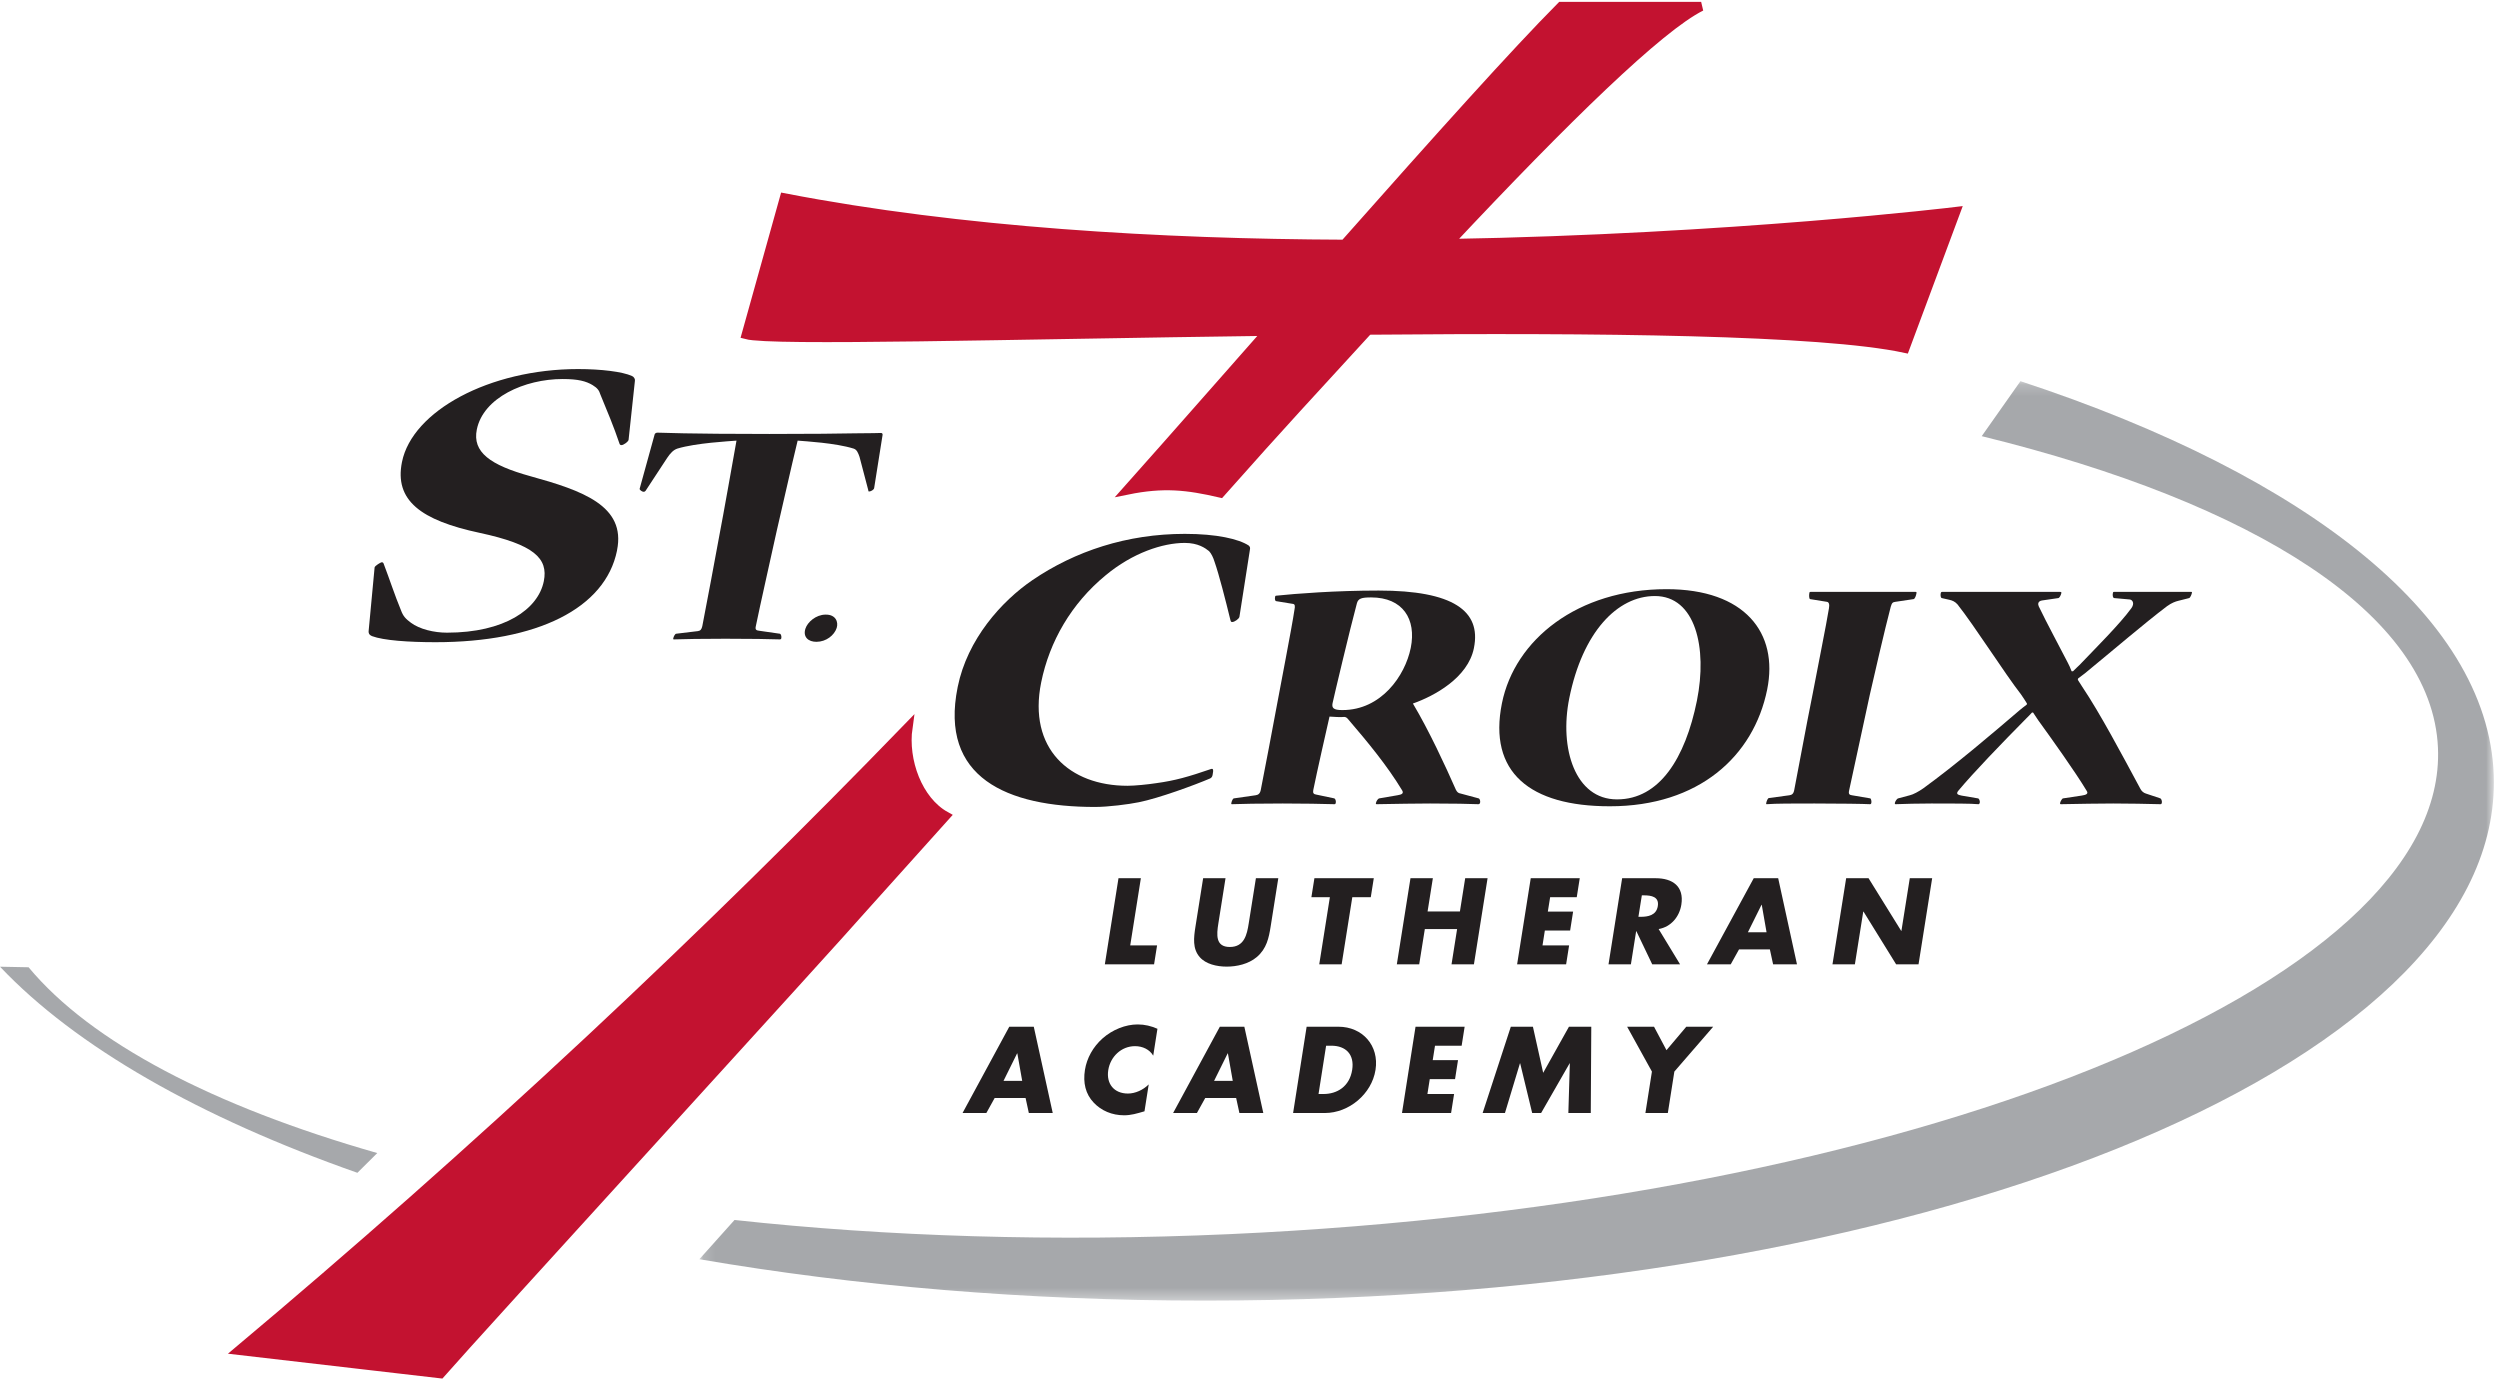
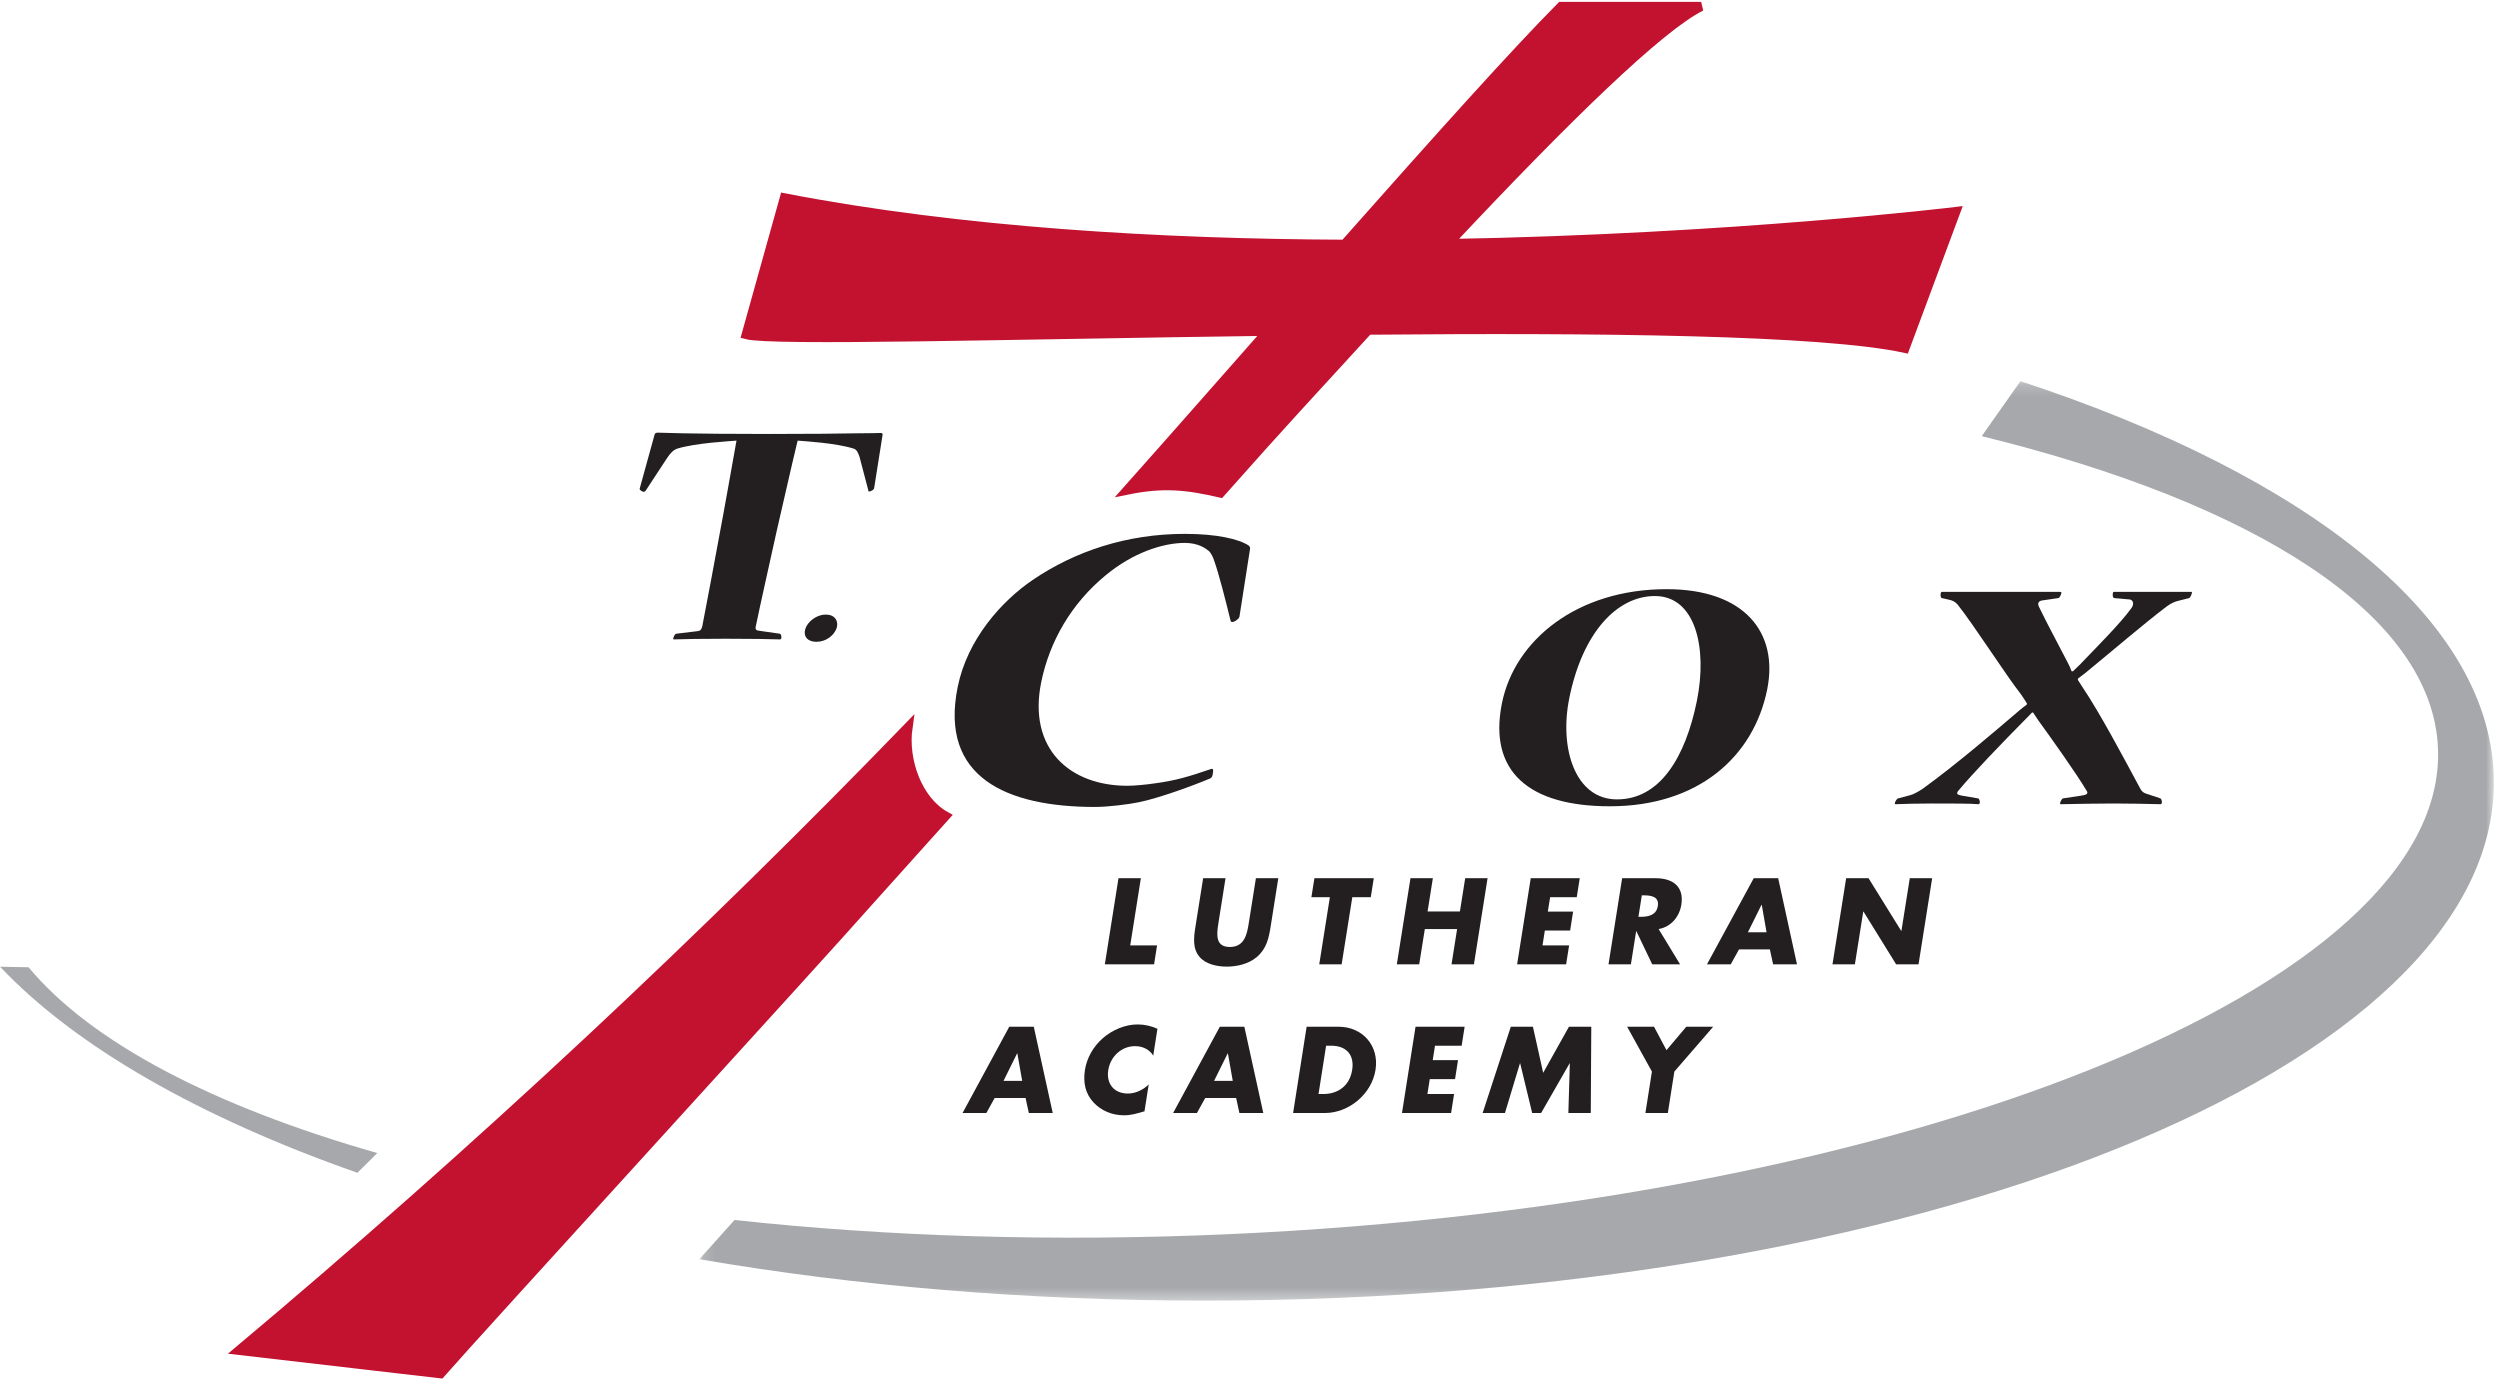
<svg xmlns="http://www.w3.org/2000/svg" xmlns:xlink="http://www.w3.org/1999/xlink" width="216px" height="120px" viewBox="0 0 216 120">
  <title>Group 60</title>
  <desc>Created with Sketch.</desc>
  <defs>
    <polygon id="path-1" points="1.132 1.184 156.175 1.184 156.175 80.624 1.132 80.624" />
  </defs>
  <g id="Homepage" stroke="none" stroke-width="1" fill="none" fill-rule="evenodd">
    <g id="Style-Guide" transform="translate(-126, -65)">
      <g id="header">
        <g id="Group-60" transform="translate(126, 65)">
          <path d="M71.346,53.103 C72.198,53.094 72.457,53.731 72.289,54.255 C72.087,54.879 71.392,55.447 70.552,55.453 C69.845,55.462 69.358,55.038 69.587,54.319 C69.766,53.756 70.49,53.108 71.325,53.103 L71.346,53.103 Z" id="Fill-1" fill="#231F20" />
-           <path d="M53.31,47.57 C52.296,52.573 46.402,55.486 37.632,55.486 C35.314,55.486 33.143,55.336 32.136,54.96 C31.896,54.849 31.847,54.74 31.847,54.551 L32.366,49.024 C32.396,48.877 32.906,48.578 32.981,48.578 C33.054,48.578 33.12,48.615 33.143,48.691 C33.657,50.032 34.113,51.452 34.642,52.721 C34.834,53.247 35.05,53.468 35.505,53.806 C36.253,54.363 37.497,54.663 38.619,54.663 C43.581,54.663 46.494,52.647 46.985,50.218 C47.385,48.24 46.133,47.047 41.443,46.039 C36.365,44.955 34.059,43.239 34.731,39.915 C35.622,35.509 42.29,31.887 49.946,31.887 C51.924,31.887 53.784,32.112 54.606,32.487 C54.774,32.561 54.885,32.748 54.857,32.896 L54.308,38.011 C54.278,38.162 53.88,38.458 53.693,38.458 C53.622,38.458 53.553,38.423 53.53,38.347 C53.042,36.891 52.461,35.509 51.861,34.055 C51.771,33.756 51.631,33.533 51.195,33.269 C50.63,32.934 49.957,32.748 48.614,32.748 C45.326,32.748 41.753,34.353 41.196,37.114 C40.805,39.057 42.332,40.179 45.833,41.146 C50.29,42.38 54.092,43.687 53.314,47.532 L53.31,47.57 Z" id="Fill-3" fill="#231F20" />
          <path d="M75.526,42.176 C75.496,42.322 75.239,42.464 75.094,42.464 C75.037,42.464 75.016,42.433 75.026,42.378 L74.264,39.476 C74.151,39.161 74.045,38.845 73.748,38.757 C72.181,38.269 69.567,38.126 68.916,38.07 C68.423,40.08 67.314,45.02 67.119,45.823 C66.738,47.574 65.641,52.43 65.293,54.152 C65.234,54.442 65.398,54.469 65.596,54.497 L67.383,54.754 C67.489,54.784 67.534,55.014 67.506,55.128 C67.497,55.187 67.486,55.244 67.369,55.244 C66.685,55.214 64.709,55.187 62.672,55.187 C60.777,55.187 58.987,55.214 58.236,55.244 C58.15,55.244 58.156,55.214 58.168,55.156 C58.204,54.984 58.333,54.754 58.422,54.754 L60.308,54.527 C60.509,54.497 60.619,54.383 60.68,54.095 C60.954,52.745 61.912,47.574 62.202,45.997 C62.42,44.907 63.424,39.246 63.633,38.07 C62.991,38.126 60.148,38.269 58.527,38.757 C58.185,38.874 57.934,39.133 57.644,39.562 L55.778,42.407 C55.737,42.464 55.675,42.493 55.614,42.493 C55.472,42.493 55.252,42.322 55.264,42.234 L56.564,37.523 C56.576,37.467 56.677,37.381 56.793,37.381 C56.994,37.381 57.619,37.408 59.08,37.439 C60.567,37.467 62.889,37.495 66.479,37.495 C70.182,37.495 72.488,37.467 73.898,37.439 C75.334,37.439 75.917,37.408 76.117,37.408 C76.202,37.408 76.277,37.467 76.254,37.581 L75.526,42.176 Z" id="Fill-5" fill="#231F20" />
          <path d="M82.747,59.343 C83.58,55.236 86.523,51.951 89.206,50.12 C92.885,47.618 97.369,46.126 102.371,46.126 C105.137,46.126 107.024,46.572 107.885,47.131 C108.005,47.244 108.029,47.318 107.991,47.507 L107.086,53.295 C107.045,53.48 106.657,53.741 106.472,53.741 C106.396,53.741 106.359,53.741 106.313,53.594 C105.885,51.837 105.322,49.634 104.942,48.553 C104.833,48.179 104.647,47.806 104.462,47.618 C104.141,47.359 103.522,46.908 102.364,46.908 C100.458,46.908 97.858,47.768 95.524,49.709 C92.572,52.136 90.672,55.421 89.956,58.969 C88.803,64.681 92.408,67.891 97.414,67.891 C98.045,67.891 99.151,67.78 99.885,67.667 C101.535,67.444 102.683,67.111 104.65,66.437 C104.806,66.398 104.868,66.471 104.767,66.96 C104.734,67.111 104.685,67.185 104.556,67.257 C103.251,67.817 100.105,68.974 98.395,69.313 C97.496,69.498 95.733,69.721 94.615,69.721 C86.995,69.721 81.162,67.185 82.74,59.378 L82.747,59.343 Z" id="Fill-7" fill="#231F20" />
-           <path d="M115.996,61.35 C119.319,61.35 121.394,58.412 121.888,55.981 C122.394,53.486 121.197,51.617 118.469,51.617 C117.638,51.617 117.354,51.705 117.237,52.121 C116.637,54.347 115.238,60.253 115.133,60.757 C115.05,61.173 115.222,61.35 115.966,61.35 L115.996,61.35 Z M127.343,56.008 C126.825,58.56 123.928,60.133 122.075,60.785 C123.471,63.131 124.874,66.158 125.789,68.235 C125.898,68.445 125.999,68.531 126.198,68.561 L127.749,68.979 C127.859,69.007 127.908,69.216 127.883,69.333 C127.866,69.422 127.825,69.483 127.733,69.483 C126.702,69.453 125.844,69.422 123.56,69.422 C122.255,69.422 120.796,69.453 118.948,69.483 C118.857,69.483 118.873,69.422 118.877,69.393 C118.912,69.216 119.045,69.007 119.172,68.979 L120.735,68.711 C121.106,68.651 121.301,68.561 121.149,68.294 C119.858,66.158 118.191,64.139 116.462,62.122 C116.366,62.003 116.26,61.943 116.142,61.943 C115.9,61.974 115.194,61.943 114.87,61.913 C114.645,62.894 113.765,66.781 113.466,68.265 C113.412,68.531 113.514,68.62 113.718,68.651 L115.281,68.979 C115.367,69.007 115.446,69.186 115.411,69.362 C115.4,69.422 115.387,69.483 115.298,69.483 C114.235,69.453 112.61,69.422 110.83,69.422 C108.93,69.422 107.116,69.453 106.428,69.483 C106.367,69.483 106.376,69.422 106.391,69.362 C106.428,69.186 106.527,68.979 106.614,68.979 L108.482,68.711 C108.694,68.681 108.858,68.589 108.928,68.265 C109.143,67.197 110.109,62.122 110.356,60.757 C110.555,59.632 111.616,54.229 111.841,52.684 C111.909,52.358 111.879,52.21 111.732,52.18 L110.271,51.942 C110.181,51.942 110.123,51.795 110.169,51.556 C110.176,51.525 110.186,51.466 110.277,51.466 C111.975,51.29 115.38,51.024 119.12,51.024 C125.531,51.024 127.996,52.773 127.348,55.981 L127.343,56.008 Z" id="Fill-9" fill="#231F20" />
          <path d="M139.725,69.066 C143.376,69.066 145.608,65.507 146.612,60.548 C147.54,55.95 146.481,51.497 142.982,51.497 C139.717,51.497 136.735,54.642 135.588,60.313 C134.704,64.676 136.103,69.066 139.696,69.066 L139.725,69.066 Z M139.07,69.662 C132.181,69.662 128.564,66.72 129.768,60.757 C130.877,55.265 136.306,50.904 143.99,50.904 C150.754,50.904 153.675,54.673 152.685,59.571 C151.514,65.358 146.755,69.662 139.1,69.662 L139.07,69.662 Z" id="Fill-11" fill="#231F20" />
-           <path d="M165.519,51.14 C165.607,51.14 165.595,51.199 165.57,51.318 C165.547,51.436 165.46,51.736 165.333,51.764 L163.742,52.001 C163.557,52.032 163.462,52.06 163.362,52.416 C162.852,54.347 161.871,58.619 161.555,60.013 C161.241,61.439 159.806,68.088 159.758,68.324 C159.697,68.62 159.806,68.681 160.006,68.711 L161.586,68.979 C161.671,69.007 161.707,69.246 161.685,69.362 C161.673,69.422 161.661,69.483 161.57,69.483 C161.042,69.453 158.942,69.422 156.776,69.422 C154.904,69.422 153.422,69.422 152.641,69.483 C152.58,69.483 152.59,69.422 152.606,69.362 C152.641,69.186 152.745,68.951 152.837,68.951 L154.602,68.711 C154.818,68.681 154.958,68.589 155.02,68.265 C155.278,66.991 156.019,62.894 156.619,59.927 C157.044,57.671 157.802,53.931 158.02,52.567 C158.088,52.21 158.01,52.032 157.865,52.001 L156.399,51.764 C156.312,51.764 156.283,51.465 156.33,51.229 C156.341,51.17 156.347,51.14 156.437,51.14 L165.519,51.14 Z" id="Fill-13" fill="#231F20" />
          <path d="M178.002,51.14 C178.12,51.14 178.11,51.199 178.096,51.26 C178.061,51.436 177.925,51.675 177.835,51.675 L176.426,51.881 C176.062,51.942 176.065,52.21 176.148,52.388 C176.857,53.872 177.959,55.892 178.64,57.227 C178.729,57.376 178.915,57.789 178.987,57.997 L179.108,57.997 C179.327,57.789 179.555,57.552 179.663,57.462 C181.052,56.008 183.172,53.901 184.158,52.538 C184.452,52.121 184.242,51.822 184.013,51.795 L182.673,51.675 C182.553,51.675 182.514,51.436 182.55,51.26 C182.56,51.199 182.572,51.14 182.629,51.14 L189.341,51.14 C189.399,51.14 189.386,51.199 189.38,51.229 C189.351,51.38 189.236,51.645 189.14,51.675 L188.204,51.911 C187.955,51.97 187.634,52.091 187.254,52.358 C185.291,53.842 182.632,56.129 180.14,58.173 C179.968,58.292 179.792,58.443 179.548,58.619 L179.524,58.739 C179.679,58.977 179.796,59.154 179.903,59.332 C181.458,61.646 183.325,65.178 184.924,68.145 C185.027,68.355 185.206,68.503 185.401,68.561 L186.653,68.979 C186.736,69.007 186.812,69.216 186.783,69.362 C186.769,69.422 186.755,69.483 186.667,69.483 C185.221,69.453 184.188,69.422 182.583,69.422 C181.37,69.422 179.672,69.453 178.061,69.483 C177.972,69.483 177.983,69.422 177.996,69.362 C178.02,69.246 178.165,68.979 178.254,68.979 L179.844,68.74 C180.239,68.681 180.467,68.589 180.286,68.324 C179.308,66.692 177.248,63.813 176.09,62.212 C176,62.064 175.816,61.796 175.657,61.56 L175.566,61.56 C175.414,61.737 175.228,61.913 175.079,62.064 C172.88,64.288 170.511,66.751 169.22,68.294 C168.91,68.651 169.26,68.681 169.484,68.74 L170.892,68.979 C170.98,68.979 171.088,69.186 171.052,69.362 C171.04,69.422 170.998,69.483 170.939,69.483 C170.327,69.422 168.637,69.422 166.885,69.422 C165.668,69.422 164.622,69.453 163.785,69.483 C163.695,69.483 163.71,69.422 163.72,69.362 C163.744,69.246 163.883,69.007 164.007,68.979 L165.012,68.711 C165.289,68.651 165.791,68.383 166.168,68.115 C169.024,66.04 172.182,63.34 174.509,61.35 C174.656,61.23 174.87,61.055 175.115,60.875 L175.13,60.785 C174.976,60.52 174.77,60.223 174.609,59.987 C173.217,58.203 170.564,54.023 169.12,52.21 C168.901,51.97 168.681,51.881 168.424,51.822 L167.773,51.675 C167.66,51.645 167.649,51.408 167.679,51.26 C167.697,51.17 167.735,51.14 167.79,51.14 L178.002,51.14 Z" id="Fill-15" fill="#231F20" />
          <g id="Group-19" transform="translate(59.294, 31.75)">
            <mask id="mask-2" fill="white">
              <use xlink:href="#path-1" />
            </mask>
            <g id="Clip-18" />
            <path d="M115.273,1.184 L111.927,5.934 C135.54,11.726 150.83,21.344 151.345,32.845 C152.268,53.428 105.522,72.25 46.935,74.88 C31.769,75.559 17.302,75.087 4.169,73.656 L1.132,77.047 C14.547,79.35 29.311,80.624 44.816,80.624 C106.32,80.624 156.176,60.583 156.176,35.857 C156.176,21.878 140.235,9.394 115.273,1.184" id="Fill-17" fill="#A6A8AB" mask="url(#mask-2)" />
          </g>
          <path d="M0.001,83.523 C6.554,90.445 17.252,96.544 30.879,101.33 L32.597,99.624 C18.462,95.586 7.871,90.075 2.47,83.572 L0.001,83.523 Z" id="Fill-20" fill="#A6A8AB" />
          <polygon id="Fill-22" fill="#231F20" points="97.652 81.681 99.972 81.681 99.712 83.319 95.458 83.319 96.637 75.879 98.571 75.879" />
          <path d="M110.445,75.878 L109.782,80.063 C109.63,81.02 109.441,81.966 108.587,82.689 C107.867,83.297 106.858,83.516 105.988,83.516 C105.121,83.516 104.177,83.297 103.652,82.689 C103.025,81.966 103.136,81.02 103.287,80.063 L103.951,75.878 L105.885,75.878 L105.265,79.794 C105.11,80.763 105.013,81.819 106.255,81.819 C107.5,81.819 107.737,80.763 107.888,79.794 L108.51,75.878 L110.445,75.878 Z" id="Fill-24" fill="#231F20" />
          <polygon id="Fill-26" fill="#231F20" points="115.918 83.319 113.983 83.319 114.901 77.517 113.304 77.517 113.565 75.878 118.695 75.878 118.436 77.517 116.839 77.517" />
          <polygon id="Fill-28" fill="#231F20" points="126.137 78.749 126.592 75.879 128.526 75.879 127.347 83.319 125.412 83.319 125.894 80.271 123.105 80.271 122.619 83.319 120.686 83.319 121.865 75.879 123.799 75.879 123.343 78.749" />
          <polygon id="Fill-30" fill="#231F20" points="133.932 77.516 133.733 78.76 135.917 78.76 135.659 80.398 133.475 80.398 133.273 81.681 135.571 81.681 135.313 83.319 131.079 83.319 132.256 75.879 136.49 75.879 136.232 77.516" />
          <path d="M143.306,80.27 C144.391,80.082 145.104,79.193 145.268,78.166 C145.518,76.578 144.514,75.878 143.045,75.878 L140.153,75.878 L138.975,83.319 L140.909,83.319 L141.363,80.456 L141.383,80.456 L142.752,83.319 L145.159,83.319 L143.306,80.27 Z M141.855,77.358 L142.041,77.358 C142.673,77.358 143.365,77.475 143.235,78.286 C143.107,79.094 142.378,79.213 141.746,79.213 L141.559,79.213 L141.855,77.358 Z" id="Fill-32" fill="#231F20" />
          <path d="M152.917,82.026 L153.196,83.319 L155.259,83.319 L153.635,75.879 L151.522,75.879 L147.481,83.319 L149.534,83.319 L150.253,82.026 L152.917,82.026 Z M152.63,80.545 L151.019,80.545 L152.194,78.176 L152.216,78.176 L152.63,80.545 Z" id="Fill-34" fill="#231F20" />
          <polygon id="Fill-36" fill="#231F20" points="159.508 75.878 161.442 75.878 164.263 80.427 164.283 80.427 165.005 75.878 166.939 75.878 165.761 83.32 163.827 83.32 161.006 78.76 160.985 78.76 160.262 83.32 158.326 83.32" />
          <path d="M87.898,91.012 L87.878,91.012 L86.705,93.385 L88.317,93.385 L87.898,91.012 Z M85.939,94.867 L85.221,96.163 L83.165,96.163 L87.202,88.708 L89.318,88.708 L90.956,96.163 L88.891,96.163 L88.61,94.867 L85.939,94.867 Z" id="Fill-38" fill="#231F20" />
          <path d="M99.639,91.21 C99.326,90.676 98.728,90.388 98.066,90.388 C96.879,90.388 95.936,91.299 95.754,92.455 C95.569,93.632 96.248,94.482 97.454,94.482 C98.086,94.482 98.768,94.176 99.249,93.692 L98.884,96.016 C98.21,96.213 97.723,96.361 97.119,96.361 C96.081,96.361 95.154,95.966 94.493,95.264 C93.787,94.522 93.564,93.553 93.738,92.445 C93.899,91.427 94.438,90.448 95.264,89.716 C96.115,88.965 97.243,88.511 98.291,88.511 C98.913,88.511 99.465,88.649 100.003,88.886 L99.639,91.21 Z" id="Fill-40" fill="#231F20" />
          <path d="M106.091,91.012 L106.071,91.012 L104.898,93.385 L106.51,93.385 L106.091,91.012 Z M104.132,94.867 L103.414,96.163 L101.358,96.163 L105.395,88.708 L107.511,88.708 L109.149,96.163 L107.084,96.163 L106.803,94.867 L104.132,94.867 Z" id="Fill-42" fill="#231F20" />
          <path d="M113.921,94.522 L114.355,94.522 C115.513,94.522 116.6,93.89 116.829,92.436 C117.038,91.101 116.277,90.349 115.03,90.349 L114.576,90.349 L113.921,94.522 Z M112.893,88.709 L115.643,88.709 C117.718,88.709 119.175,90.341 118.845,92.436 C118.516,94.532 116.539,96.164 114.474,96.164 L111.724,96.164 L112.893,88.709 Z" id="Fill-44" fill="#231F20" />
          <polygon id="Fill-46" fill="#231F20" points="123.984 90.35 123.787 91.595 125.973 91.595 125.716 93.237 123.531 93.237 123.329 94.523 125.633 94.523 125.374 96.163 121.132 96.163 122.302 88.708 126.545 88.708 126.286 90.35" />
          <polygon id="Fill-48" fill="#231F20" points="130.535 88.708 132.444 88.708 133.33 92.692 135.558 88.708 137.487 88.708 137.443 96.164 135.506 96.164 135.634 91.872 135.615 91.872 133.153 96.164 132.38 96.164 131.343 91.872 131.324 91.872 130.028 96.164 128.1 96.164" />
          <polygon id="Fill-50" fill="#231F20" points="140.584 88.708 142.908 88.708 143.984 90.736 145.696 88.708 148.02 88.708 144.664 92.585 144.101 96.164 142.163 96.164 142.726 92.585" />
          <path d="M97.397,42.341 C102.689,36.394 104.762,34.001 109.516,28.621 C87.281,28.917 66.653,29.501 64.472,28.909 L67.771,17.095 C83.058,20.046 100.301,21.04 116.168,21.105 C124.307,11.917 130.928,4.538 134.88,0.558 L146.98,0.558 C143.369,2.354 135.317,10.188 125.136,21.044 C149.69,20.622 168.984,18.277 168.984,18.277 L164.586,30.092 C157.337,28.539 138.002,28.347 118.212,28.524 C113.193,34.013 110.929,36.414 105.446,42.6 C102.556,41.928 100.521,41.705 97.397,42.341" id="Fill-52" fill="#C31230" />
          <path d="M97.397,42.341 C102.689,36.394 104.762,34.001 109.516,28.621 C87.281,28.917 66.653,29.501 64.472,28.909 L67.771,17.095 C83.058,20.046 100.301,21.04 116.168,21.105 C124.307,11.917 130.928,4.538 134.88,0.558 L146.98,0.558 C143.369,2.354 135.317,10.188 125.136,21.044 C149.69,20.622 168.984,18.277 168.984,18.277 L164.586,30.092 C157.337,28.539 138.002,28.347 118.212,28.524 C113.193,34.013 110.929,36.414 105.446,42.6 C102.556,41.928 100.521,41.705 97.397,42.341 Z" id="Stroke-54" stroke="#C31230" stroke-width="0.791" />
          <path d="M78.446,62.85 C69.91,71.661 60.771,80.673 51.004,89.795 C40.684,99.431 30.532,108.379 20.651,116.673 C26.456,117.347 32.259,118.019 38.062,118.691 C40.844,115.492 71.853,81.567 74.812,78.166 L81.692,70.507 C79.309,69.184 78.035,65.73 78.446,62.85" id="Fill-56" fill="#C31230" />
          <path d="M78.446,62.85 C69.91,71.661 60.771,80.673 51.004,89.795 C40.684,99.431 30.532,108.379 20.651,116.673 C26.456,117.347 32.259,118.019 38.062,118.691 C40.844,115.492 71.853,81.567 74.812,78.166 L81.692,70.507 C79.309,69.184 78.035,65.73 78.446,62.85 Z" id="Stroke-58" stroke="#C31230" stroke-width="0.791" />
        </g>
      </g>
    </g>
  </g>
</svg>